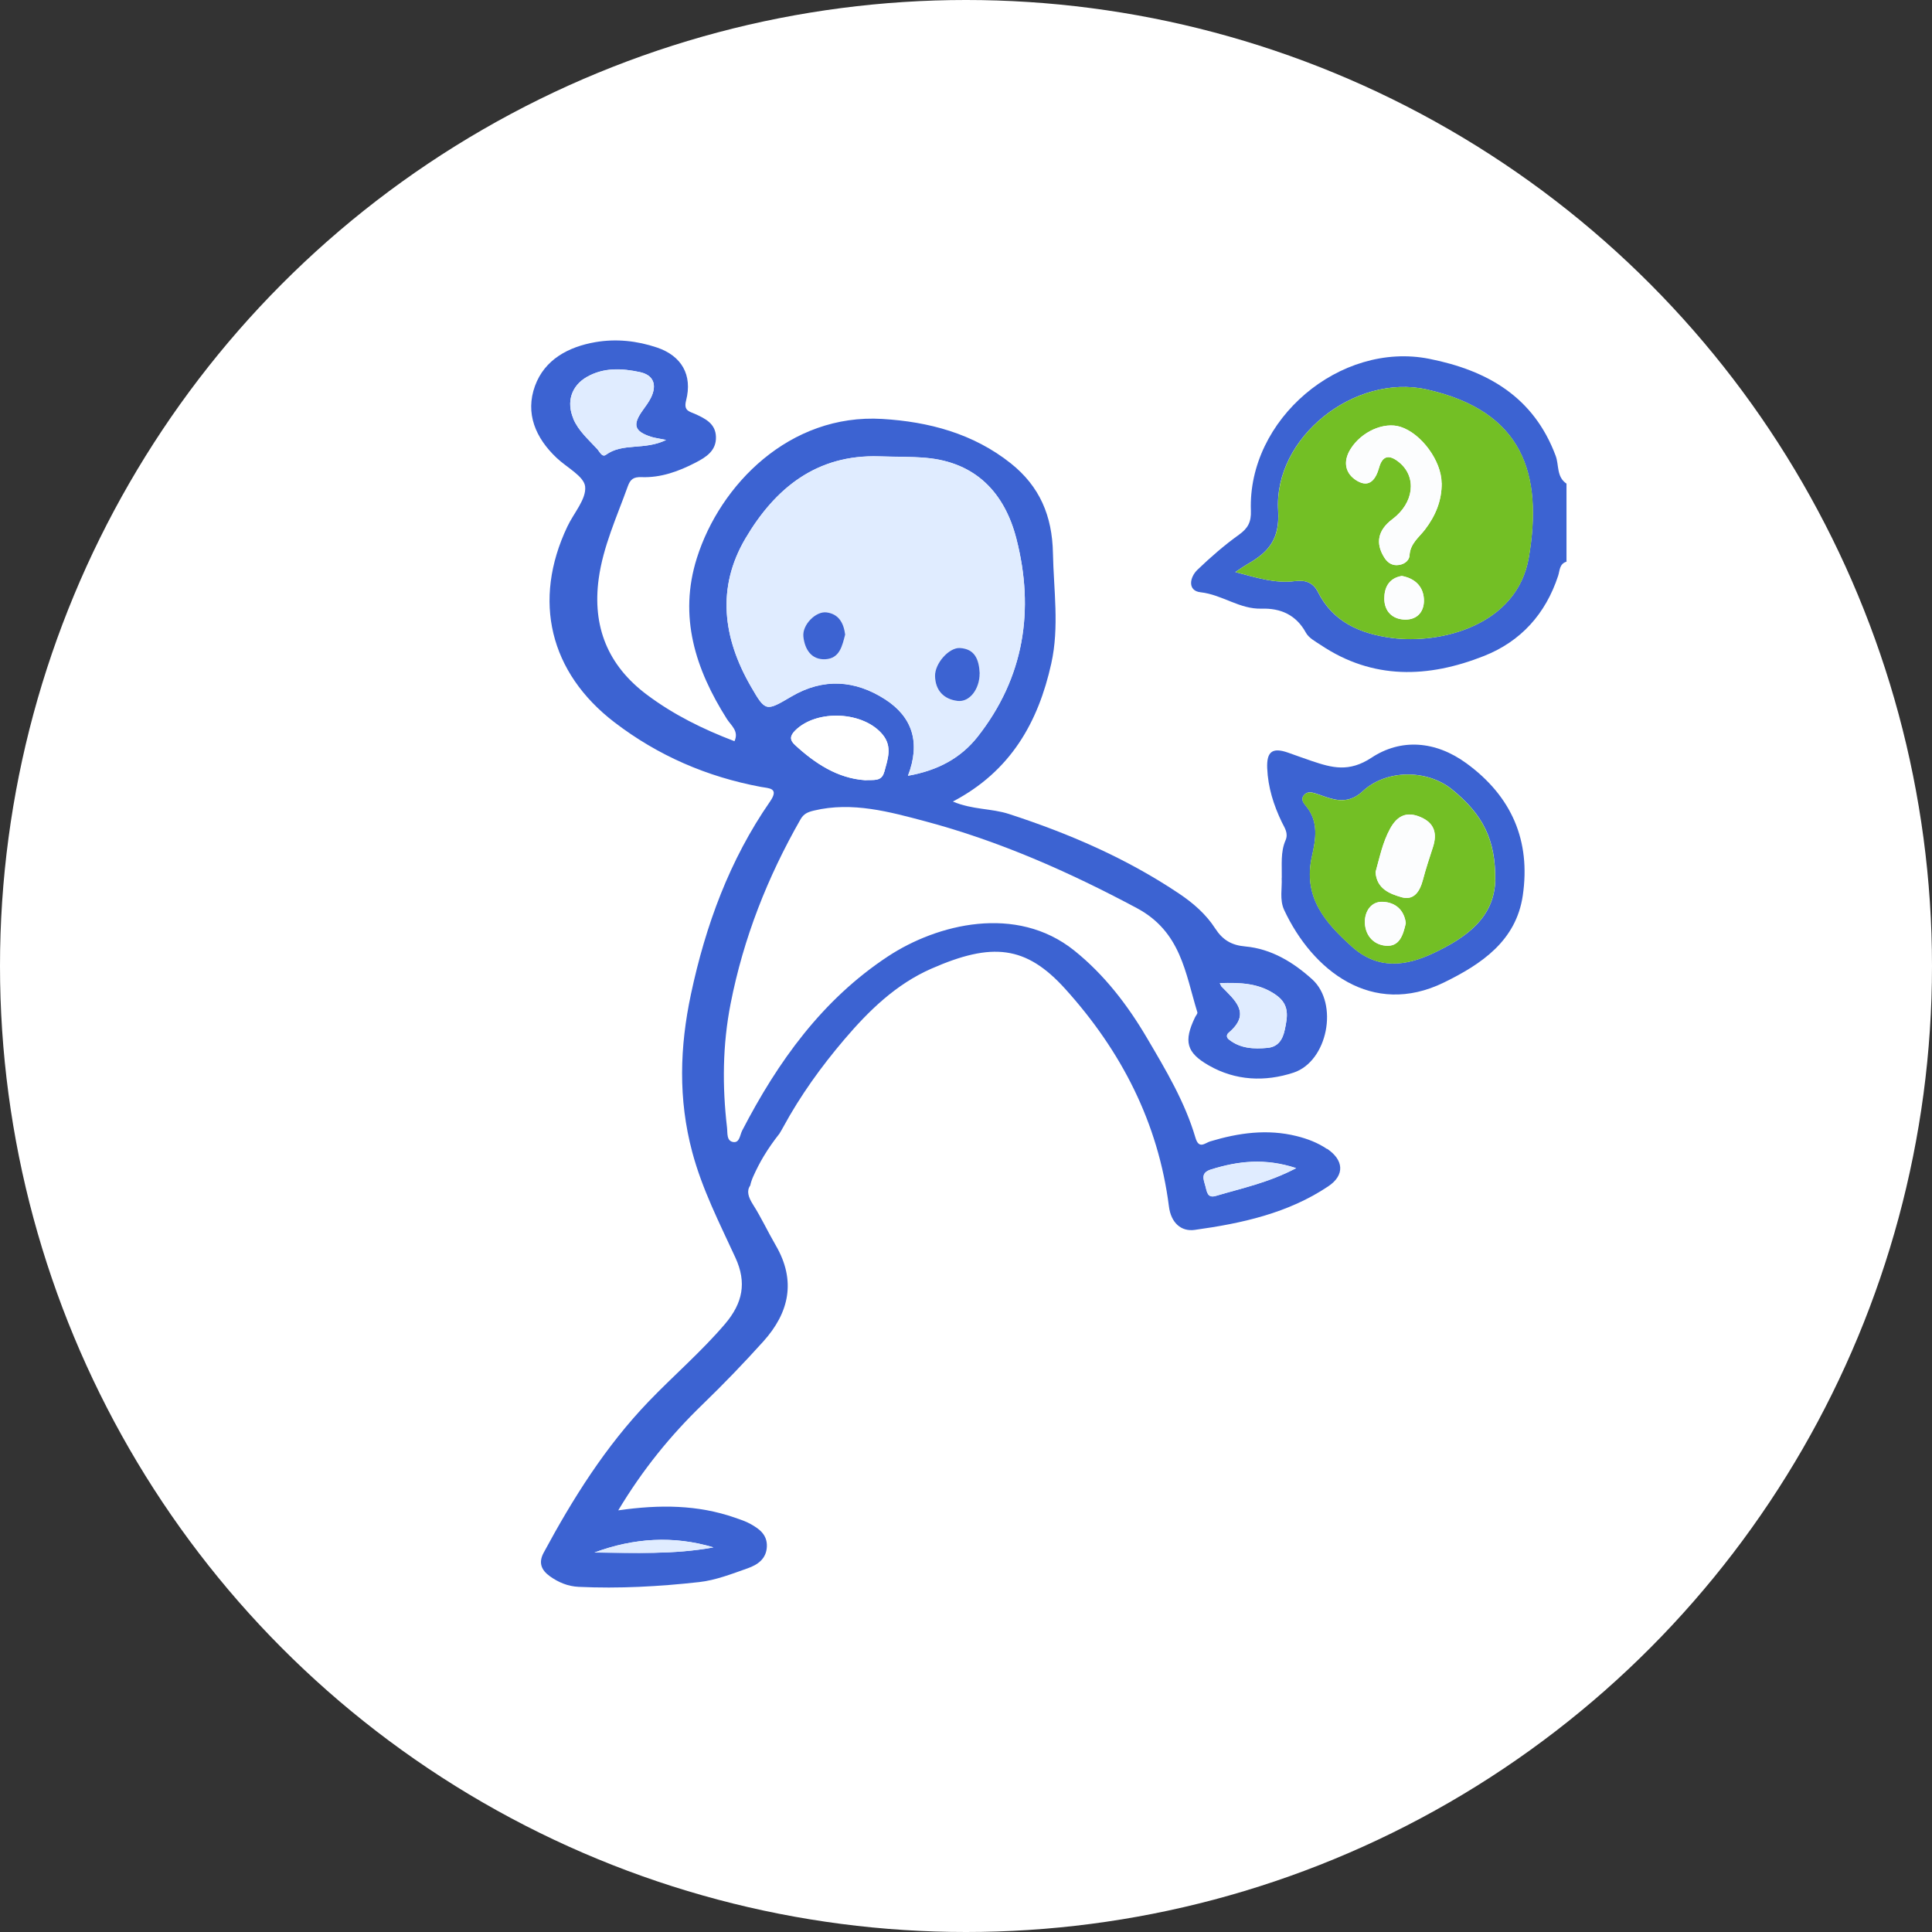
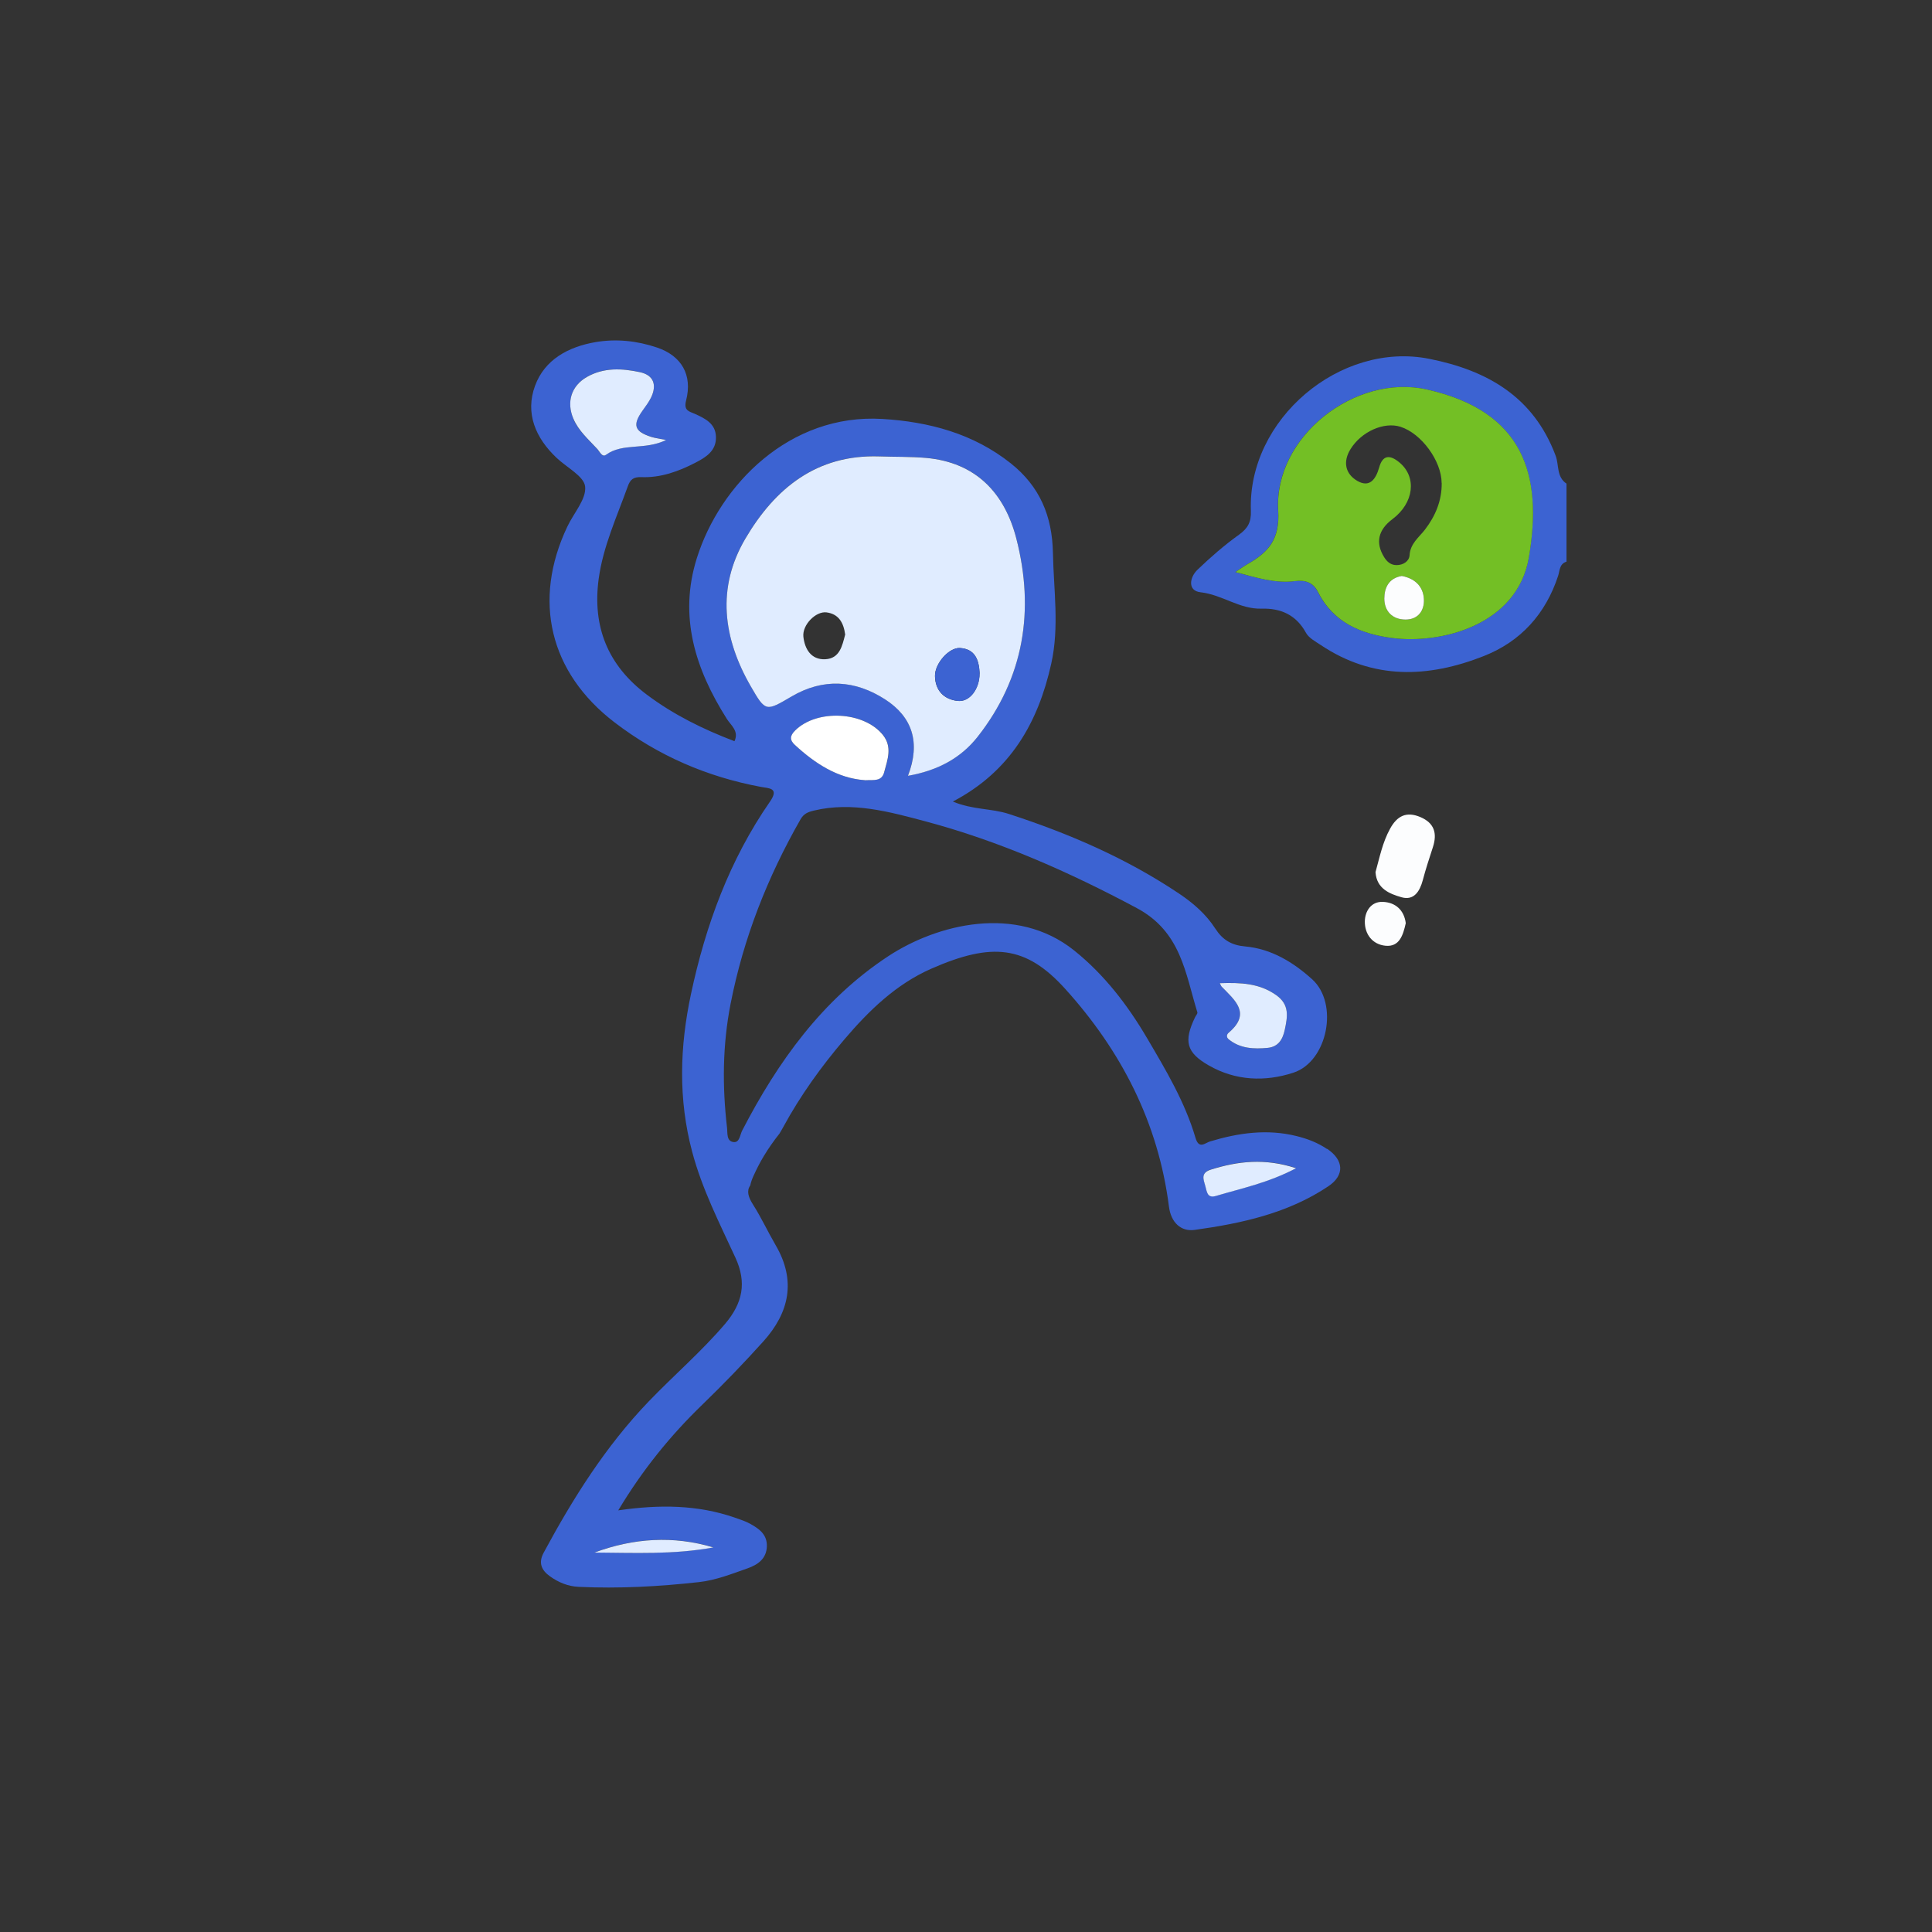
<svg xmlns="http://www.w3.org/2000/svg" id="Layer_2" viewBox="0 0 244 244">
  <rect x="0" y="0" width="244" height="244" fill="#333333" stroke="none" />
  <defs>
    <style>.cls-1{fill:#fff;}.cls-2{fill:#e0ecff;}.cls-3{fill:#73bf25;}.cls-4{fill:#3c63d2;}.cls-5{fill:#fcfdfe;}</style>
  </defs>
  <g id="_图层_1">
-     <circle class="cls-1" cx="122" cy="122" r="122" />
    <g>
      <path class="cls-4" d="m197.83,70.94c-.9.28-.83,1.13-1.05,1.79-1.58,4.81-4.71,8.28-9.37,10.12-7.03,2.78-14.01,3.03-20.61-1.39-.68-.45-1.51-.89-1.87-1.55-1.24-2.27-3.2-3.11-5.59-3.04-2.79.09-4.99-1.77-7.72-2.07-1.64-.18-1.41-1.86-.38-2.85,1.65-1.58,3.39-3.1,5.25-4.43,1.13-.81,1.54-1.61,1.49-3.01-.43-11.53,11.26-21.44,22.54-19.19,7.33,1.46,13.17,4.8,15.95,12.24.44,1.17.09,2.67,1.37,3.52v9.86Zm-41.81,1.31c2.58.68,5,1.47,7.53,1.14,1.29-.17,2.29.18,2.88,1.35,1.93,3.86,5.41,5.3,9.34,5.83,6.1.81,15.84-1.54,17.31-10.18,1.78-10.48-.7-18.46-12.88-21.2-9.08-2.04-19.35,6-18.78,15.3.22,3.61-1.21,5.23-3.81,6.72-.55.32-1.07.69-1.6,1.04Z" />
      <path class="cls-4" d="m167.58,145.1c-1.17-.79-2.46-1.28-3.83-1.62-3.71-.92-7.32-.41-10.91.67-.64.19-1.42,1.05-1.86-.46-1.33-4.52-3.74-8.55-6.1-12.56-2.46-4.19-5.41-8.04-9.23-11.1-7.31-5.84-17.29-3.33-23.48.74-8.3,5.46-13.92,13.29-18.43,22-.29.55-.32,1.54-1.08,1.47-.94-.1-.76-1.16-.84-1.82-.61-5.24-.57-10.44.45-15.65,1.62-8.28,4.66-15.99,8.83-23.29.4-.7.9-.92,1.7-1.11,4.83-1.16,9.58.17,14,1.34,9.33,2.48,18.17,6.38,26.76,10.97,5.6,2.99,6.13,8.2,7.66,13.17.05.17-.2.42-.3.64-1.44,3.01-1.1,4.44,1.73,6.06,3.39,1.95,7.12,2.1,10.71.92,4.32-1.42,5.74-8.73,2.36-11.79-2.38-2.15-5.15-3.85-8.46-4.15-1.72-.15-2.85-.82-3.78-2.26-1.16-1.8-2.75-3.19-4.55-4.4-6.66-4.47-13.91-7.6-21.51-10.07-2.21-.72-4.61-.52-7.08-1.57,7.29-3.82,10.78-9.99,12.43-17.43,1.03-4.64.3-9.29.21-13.95-.09-4.71-1.68-8.43-5.32-11.33-4.75-3.78-10.38-5.26-16.24-5.61-11.69-.7-20.49,8.3-23.41,17.57-2.33,7.38-.19,14.04,3.79,20.32.51.81,1.56,1.53.96,2.81-3.99-1.52-7.68-3.34-11.06-5.87-4.97-3.72-6.9-8.64-6.09-14.63.55-4.07,2.29-7.83,3.67-11.67.32-.89.7-1.22,1.75-1.18,2.42.09,4.67-.72,6.81-1.83,1.36-.7,2.64-1.52,2.58-3.27-.05-1.66-1.35-2.3-2.66-2.89-.68-.31-1.45-.37-1.11-1.69.83-3.23-.57-5.64-3.68-6.69-2.52-.85-5.15-1.13-7.77-.68-3.41.59-6.41,2.19-7.63,5.52-1.27,3.47.07,6.59,2.73,9.1,1.27,1.21,3.47,2.32,3.6,3.63.16,1.59-1.45,3.34-2.25,5.05-4.43,9.33-2.24,18.44,5.96,24.72,5.5,4.21,11.68,6.88,18.48,8.15.99.19,2.37.1,1.16,1.85-5.11,7.37-8.14,15.64-9.99,24.34-1.41,6.62-1.62,13.23.16,19.91,1.26,4.73,3.45,8.99,5.46,13.36,1.45,3.15.92,5.73-1.3,8.35-2.99,3.51-6.48,6.5-9.66,9.81-5.44,5.67-9.56,12.23-13.26,19.1-.68,1.26-.3,2.19.78,2.97,1.09.78,2.29,1.28,3.64,1.34,5.09.24,10.17-.04,15.21-.6,2.08-.23,4.12-1.03,6.13-1.74,1.24-.44,2.37-1.17,2.43-2.76.05-1.48-.94-2.21-2.03-2.82-.63-.36-1.35-.59-2.04-.83-4.66-1.61-9.44-1.67-14.7-.91,3.12-5.2,6.62-9.48,10.64-13.37,2.65-2.56,5.21-5.22,7.68-7.96,3.28-3.64,4.17-7.68,1.57-12.14-.99-1.7-1.82-3.5-2.87-5.15-.61-.96-.83-1.73-.35-2.41.08-.38.21-.76.38-1.14.4-.89.84-1.76,1.35-2.6.59-.98,1.25-1.91,1.96-2.81.16-.27.33-.55.48-.83,2.16-3.98,4.8-7.64,7.72-11.07,3.1-3.64,6.52-6.97,10.98-8.93,7.67-3.37,11.95-2.93,16.9,2.54,7.09,7.84,11.76,16.9,13.11,27.5.26,2.05,1.54,3.19,3.25,2.95,5.93-.82,11.8-2.1,16.88-5.51,2.11-1.42,1.94-3.32-.15-4.73Zm-6.4-19.42c1.71,1.22,1.43,2.71,1.08,4.37-.27,1.27-.85,2.16-2.17,2.29-1.73.16-3.46.1-4.91-1.08-.3-.24-.3-.59,0-.84,2.89-2.45.77-4.1-.91-5.83-.05-.05-.07-.14-.22-.43,2.64-.09,4.99,0,7.12,1.51ZM72.41,52.86c-.89-2.1-.26-4.13,1.71-5.26,2.14-1.22,4.44-1.09,6.69-.61,1.73.37,2.18,1.6,1.42,3.19-.28.58-.68,1.11-1.06,1.64-1.32,1.84-1.06,2.66,1.08,3.35.44.14.91.19,1.88.39-2.77,1.35-5.47.32-7.62,1.88-.48.35-.78-.39-1.1-.74-1.1-1.2-2.36-2.27-3.02-3.83Zm39.25,44.64c-.33,1.24-1.34.96-2.44,1.03-3.4-.24-6.24-2.07-8.82-4.45-.69-.64-.63-1.17.05-1.84,2.74-2.7,8.67-2.41,11.07.59,1.21,1.52.58,3.1.16,4.68Zm-16.84-10.83c-3.51-6.09-4.35-12.44-.67-18.68,3.74-6.34,8.99-10.62,16.9-10.36,1.96.07,3.93.02,5.89.19,6.31.56,9.94,4.44,11.42,10.2,2.32,9.03.98,17.56-4.9,25.03-2.08,2.63-4.94,4.24-8.79,4.92,1.62-4.21.55-7.43-2.88-9.65-3.8-2.45-7.82-2.72-11.82-.37-3.25,1.91-3.28,1.96-5.15-1.28Zm-4.71,108.75c-5.03.93-10.03.68-15.03.65,4.96-1.84,9.98-2.16,15.03-.65Zm63.47-44.4c-1.1.33-1.14-.51-1.34-1.23-.24-.88-.63-1.68.71-2.1,3.4-1.06,6.78-1.47,10.75-.17-3.54,1.86-6.88,2.53-10.12,3.5Z" />
-       <path class="cls-4" d="m161.88,110.88c.03-1.67-.17-3.26.47-4.74.4-.91-.11-1.58-.46-2.3-1.04-2.16-1.75-4.4-1.85-6.83-.08-2.07.64-2.65,2.62-1.96,1,.35,2,.72,3.01,1.06,2.56.86,4.69,1.46,7.55-.42,3.69-2.44,8.06-2.15,11.98.71,5.73,4.18,8.13,9.79,7.12,16.69-.84,5.74-5.21,8.67-9.97,11-9.07,4.42-16.6-1.52-20.17-9.17-.6-1.3-.24-2.76-.31-4.03Zm26.96.26c.06-5.07-1.53-8.25-5.45-11.44-3.16-2.56-8.31-2.54-11.28.22-1.26,1.17-2.54,1.34-4.05.92-.63-.17-1.24-.42-1.87-.62-.56-.18-1.14-.31-1.56.27-.37.53.07,1,.32,1.31,1.63,1.96,1.22,4.23.75,6.32-1.17,5.16,1.64,8.38,5.05,11.44,3.23,2.9,6.73,2.49,10.27.82,4.15-1.96,7.71-4.47,7.83-9.25Z" />
      <path class="cls-3" d="m156.02,72.25c.53-.35,1.05-.72,1.6-1.04,2.6-1.49,4.03-3.11,3.81-6.72-.57-9.3,9.7-17.34,18.78-15.3,12.18,2.74,14.67,10.72,12.88,21.2-1.47,8.64-11.21,10.99-17.31,10.18-3.94-.52-7.41-1.97-9.34-5.83-.58-1.17-1.59-1.52-2.88-1.35-2.53.33-4.96-.46-7.53-1.14Zm26.05-11.24c-.01-2.79-2.55-6.27-5.2-7.11-2.08-.66-4.93.6-6.3,2.81-1.01,1.62-.66,3.15.86,4.03,1.55.89,2.33-.22,2.75-1.7.44-1.58,1.34-1.64,2.54-.65,2.25,1.85,1.87,5.13-.87,7.18-1.81,1.36-2.16,2.99-1.04,4.8.37.6.87,1.01,1.58,1,.82,0,1.58-.48,1.63-1.24.09-1.49,1.18-2.25,1.95-3.25,1.33-1.74,2.13-3.66,2.11-5.88Zm-5.03,11.73c-1.67.28-2.22,1.52-2.21,2.87,0,1.6,1.03,2.63,2.66,2.64,1.61.01,2.42-1.13,2.34-2.59-.09-1.64-1.18-2.63-2.79-2.92Z" />
-       <path class="cls-2" d="m114.67,97.98c1.62-4.21.55-7.43-2.88-9.65-3.8-2.45-7.82-2.72-11.82-.37-3.25,1.91-3.28,1.96-5.15-1.28-3.51-6.09-4.35-12.44-.67-18.68,3.74-6.34,8.99-10.62,16.9-10.36,1.96.07,3.93.02,5.89.19,6.31.56,9.94,4.44,11.42,10.2,2.32,9.03.98,17.56-4.9,25.03-2.08,2.63-4.94,4.24-8.79,4.92Zm9.05-12.93c-.08-1.79-.62-3.09-2.49-3.21-1.36-.08-3.18,1.95-3.15,3.55.04,1.8,1.1,2.92,2.84,3.13,1.56.19,2.8-1.56,2.79-3.47Zm-16.98-4.91c-.2-1.5-.82-2.6-2.36-2.8-1.34-.17-3.07,1.57-2.92,3.06.17,1.56.97,2.94,2.76,2.86,1.85-.09,2.15-1.72,2.52-3.12Z" />
+       <path class="cls-2" d="m114.67,97.98c1.62-4.21.55-7.43-2.88-9.65-3.8-2.45-7.82-2.72-11.82-.37-3.25,1.91-3.28,1.96-5.15-1.28-3.51-6.09-4.35-12.44-.67-18.68,3.74-6.34,8.99-10.62,16.9-10.36,1.96.07,3.93.02,5.89.19,6.31.56,9.94,4.44,11.42,10.2,2.32,9.03.98,17.56-4.9,25.03-2.08,2.63-4.94,4.24-8.79,4.92m9.05-12.93c-.08-1.79-.62-3.09-2.49-3.21-1.36-.08-3.18,1.95-3.15,3.55.04,1.8,1.1,2.92,2.84,3.13,1.56.19,2.8-1.56,2.79-3.47Zm-16.98-4.91c-.2-1.5-.82-2.6-2.36-2.8-1.34-.17-3.07,1.57-2.92,3.06.17,1.56.97,2.94,2.76,2.86,1.85-.09,2.15-1.72,2.52-3.12Z" />
      <path class="cls-2" d="m84.15,55.56c-2.77,1.35-5.47.32-7.62,1.88-.48.35-.78-.39-1.1-.74-1.1-1.2-2.36-2.27-3.02-3.83-.89-2.1-.26-4.13,1.71-5.26,2.14-1.22,4.44-1.09,6.69-.61,1.73.37,2.18,1.6,1.42,3.19-.28.58-.68,1.11-1.06,1.64-1.32,1.84-1.06,2.66,1.08,3.35.44.14.91.19,1.88.39Z" />
      <path class="cls-1" d="m109.21,98.53c-3.4-.24-6.24-2.07-8.82-4.45-.69-.64-.63-1.17.05-1.84,2.74-2.7,8.67-2.41,11.07.59,1.21,1.52.58,3.1.16,4.68-.33,1.24-1.34.96-2.44,1.03Z" />
      <path class="cls-2" d="m154.06,124.17c2.64-.09,4.99,0,7.12,1.51,1.71,1.22,1.43,2.71,1.08,4.37-.27,1.27-.85,2.16-2.17,2.29-1.73.16-3.46.1-4.91-1.08-.3-.24-.3-.59,0-.84,2.89-2.45.77-4.1-.91-5.83-.05-.05-.07-.14-.22-.43Z" />
      <path class="cls-2" d="m163.69,147.54c-3.54,1.86-6.88,2.53-10.12,3.5-1.1.33-1.14-.51-1.34-1.23-.24-.88-.63-1.68.71-2.1,3.4-1.06,6.78-1.47,10.75-.17Z" />
      <path class="cls-2" d="m90.1,195.43c-5.03.93-10.03.68-15.03.65,4.96-1.84,9.98-2.16,15.03-.65Z" />
-       <path class="cls-3" d="m188.84,111.14c-.12,4.78-3.68,7.28-7.83,9.25-3.54,1.67-7.03,2.08-10.27-.82-3.41-3.06-6.22-6.28-5.05-11.44.47-2.09.88-4.36-.75-6.32-.25-.3-.69-.78-.32-1.31.41-.58,1-.45,1.56-.27.63.2,1.24.44,1.87.62,1.51.42,2.79.25,4.05-.92,2.97-2.76,8.12-2.79,11.28-.22,3.92,3.18,5.51,6.37,5.45,11.44Zm-15.11-1c.14,2.11,1.8,2.74,3.29,3.17,1.55.44,2.3-.73,2.68-2.16.37-1.41.83-2.8,1.28-4.18.56-1.73.18-3.04-1.59-3.79-1.75-.74-2.93-.15-3.82,1.47-.95,1.75-1.32,3.66-1.84,5.48Zm3.82,6.44c-.21-1.65-1.3-2.62-2.91-2.69-1.45-.06-2.23,1.16-2.26,2.45-.03,1.64.97,2.93,2.6,3.09,1.76.18,2.23-1.33,2.57-2.85Z" />
-       <path class="cls-5" d="m182.07,61.01c.03,2.22-.78,4.14-2.11,5.88-.77,1-1.86,1.76-1.95,3.25-.04.75-.81,1.23-1.63,1.24-.71,0-1.21-.4-1.58-1-1.12-1.81-.77-3.44,1.04-4.8,2.74-2.05,3.12-5.33.87-7.18-1.2-.99-2.1-.93-2.54.65-.41,1.48-1.2,2.59-2.75,1.7-1.52-.88-1.87-2.41-.86-4.03,1.37-2.2,4.22-3.47,6.3-2.81,2.64.84,5.19,4.32,5.2,7.11Z" />
      <path class="cls-5" d="m177.04,72.74c1.61.3,2.7,1.28,2.79,2.92.08,1.46-.74,2.6-2.34,2.59-1.63-.01-2.65-1.05-2.66-2.64,0-1.35.54-2.59,2.21-2.87Z" />
      <path class="cls-4" d="m123.72,85.05c.01,1.92-1.23,3.66-2.79,3.47-1.74-.21-2.8-1.33-2.84-3.13-.04-1.61,1.78-3.64,3.15-3.55,1.87.12,2.4,1.42,2.49,3.21Z" />
-       <path class="cls-4" d="m106.74,80.14c-.37,1.4-.67,3.03-2.52,3.12-1.78.08-2.59-1.29-2.76-2.86-.16-1.49,1.57-3.23,2.92-3.06,1.53.2,2.16,1.3,2.36,2.8Z" />
      <path class="cls-5" d="m173.72,110.14c.51-1.83.88-3.74,1.84-5.48.89-1.63,2.07-2.21,3.82-1.47,1.77.75,2.15,2.05,1.59,3.79-.45,1.39-.91,2.77-1.28,4.18-.38,1.42-1.12,2.6-2.68,2.16-1.49-.43-3.15-1.06-3.29-3.17Z" />
      <path class="cls-5" d="m177.54,116.59c-.34,1.52-.8,3.03-2.57,2.85-1.63-.16-2.63-1.45-2.6-3.09.03-1.29.8-2.5,2.26-2.45,1.61.06,2.7,1.04,2.91,2.69Z" />
    </g>
  </g>
</svg>